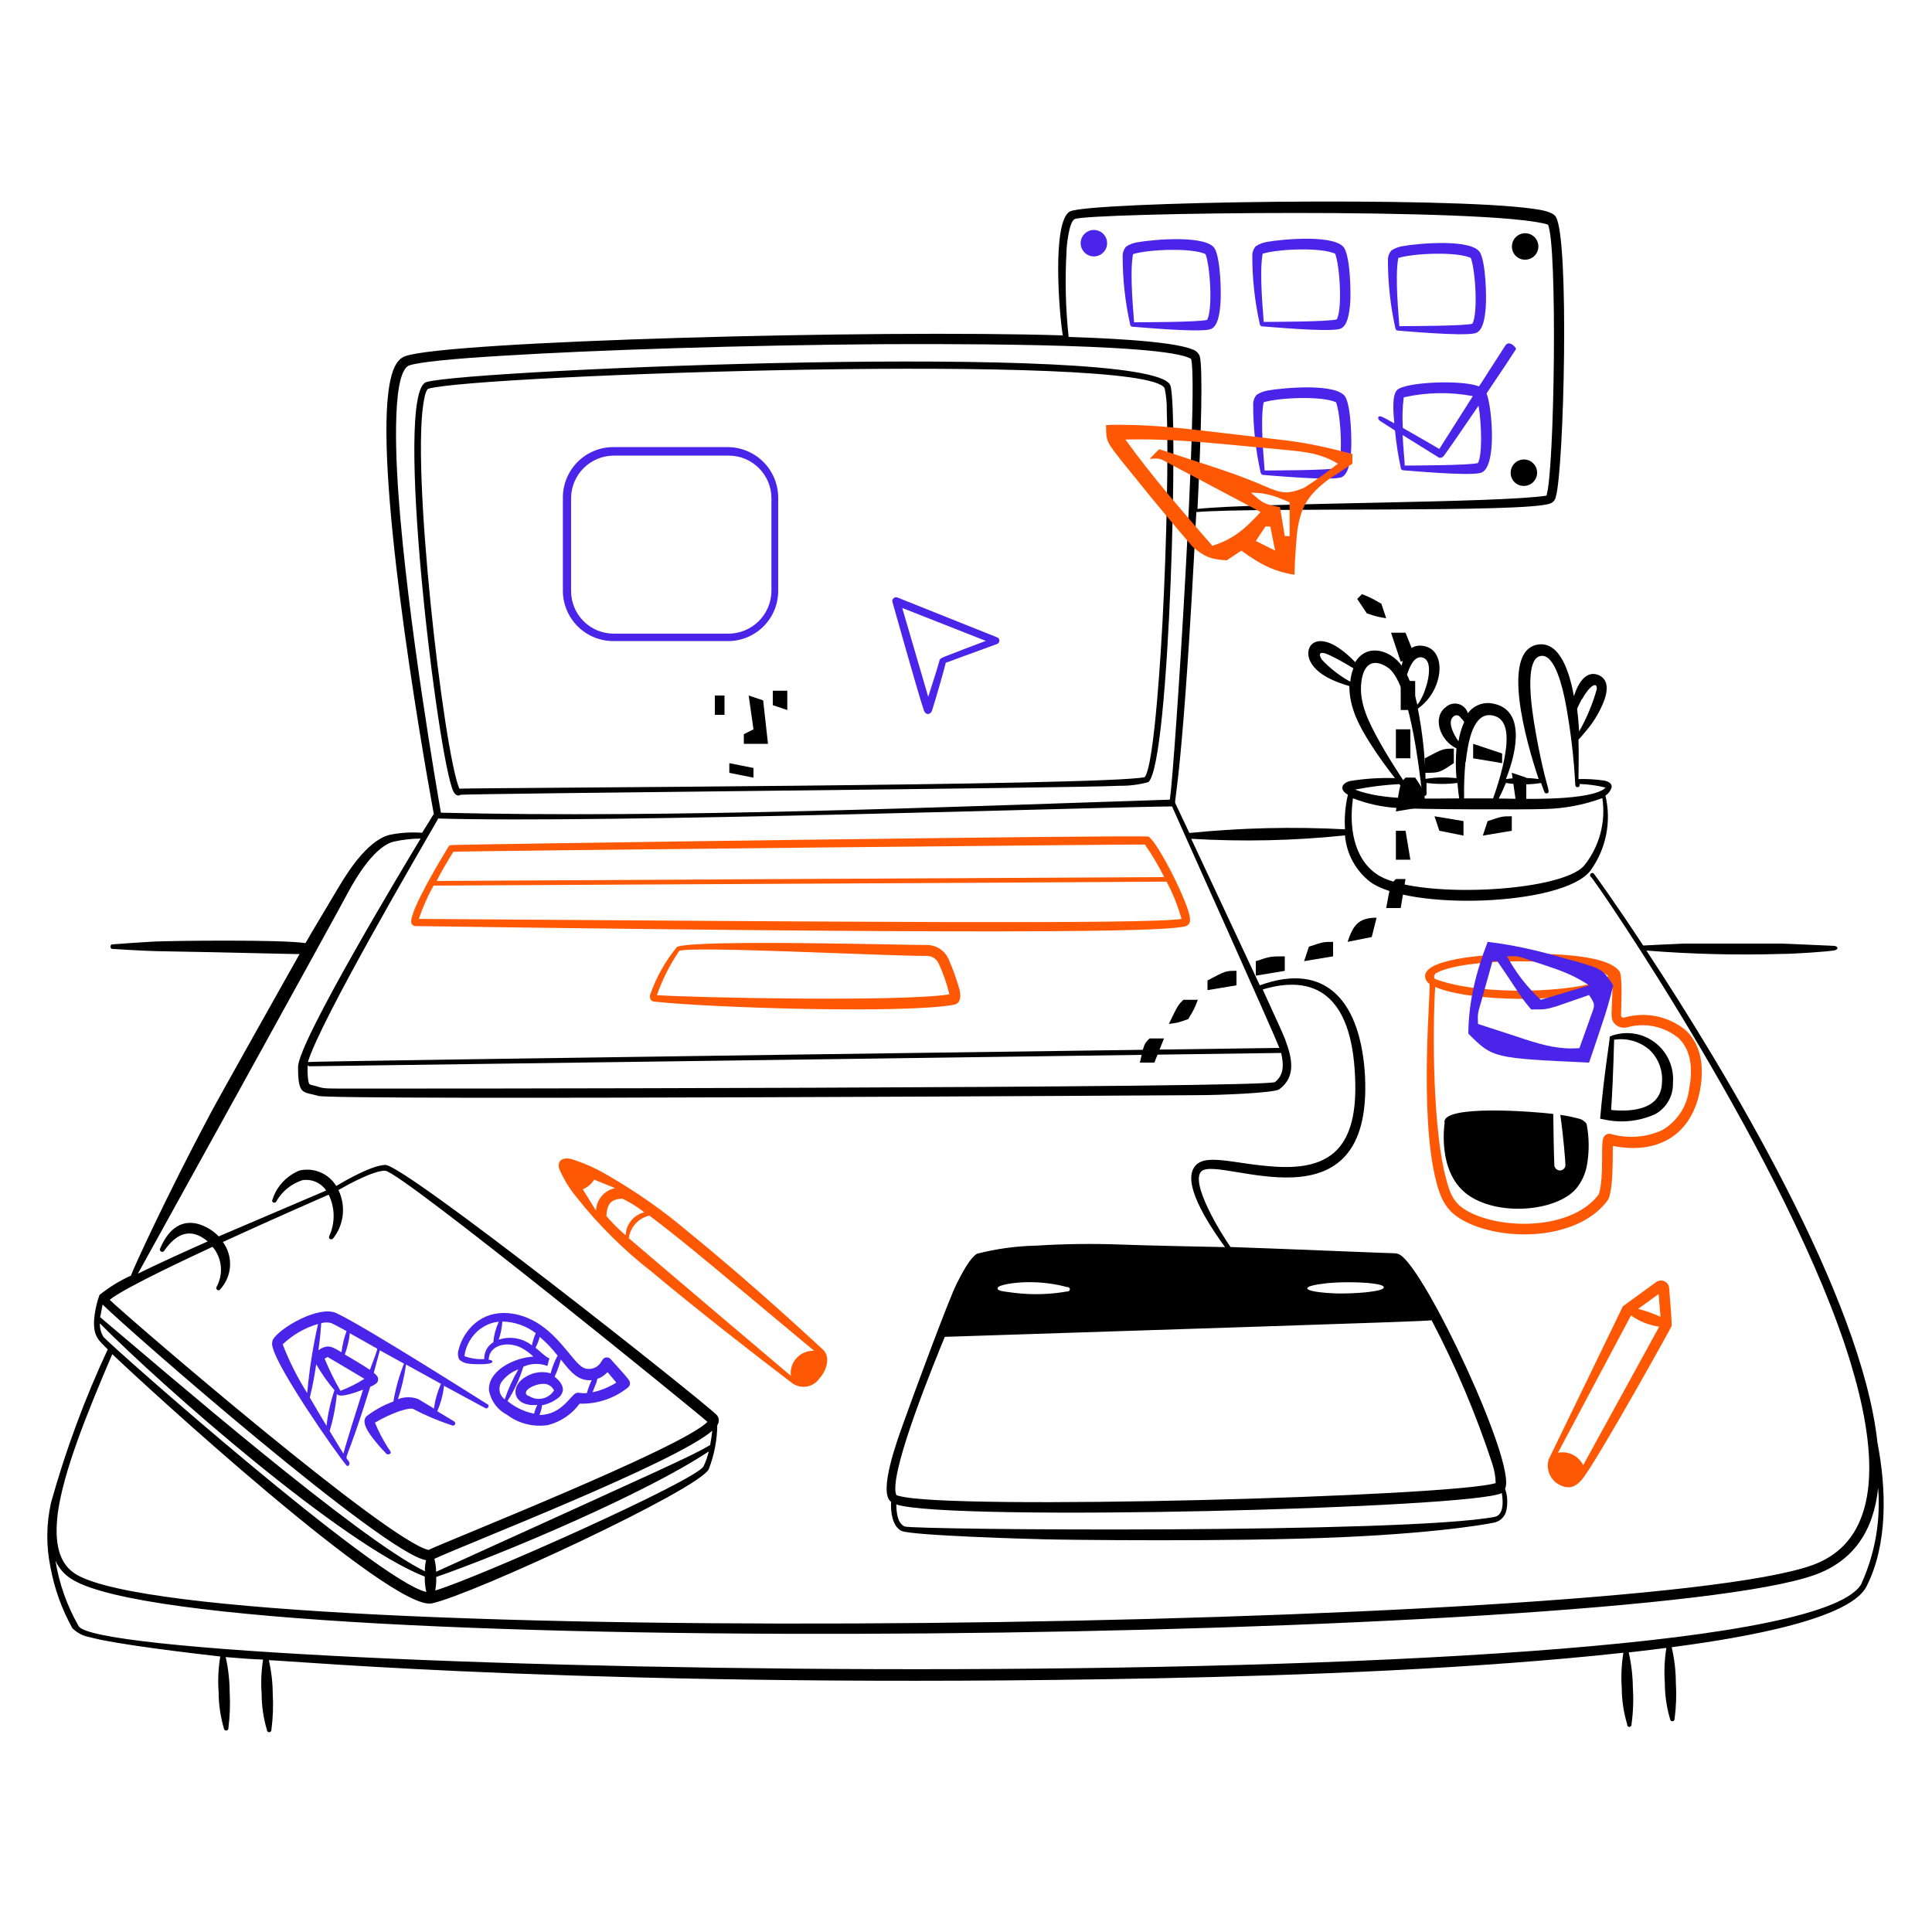
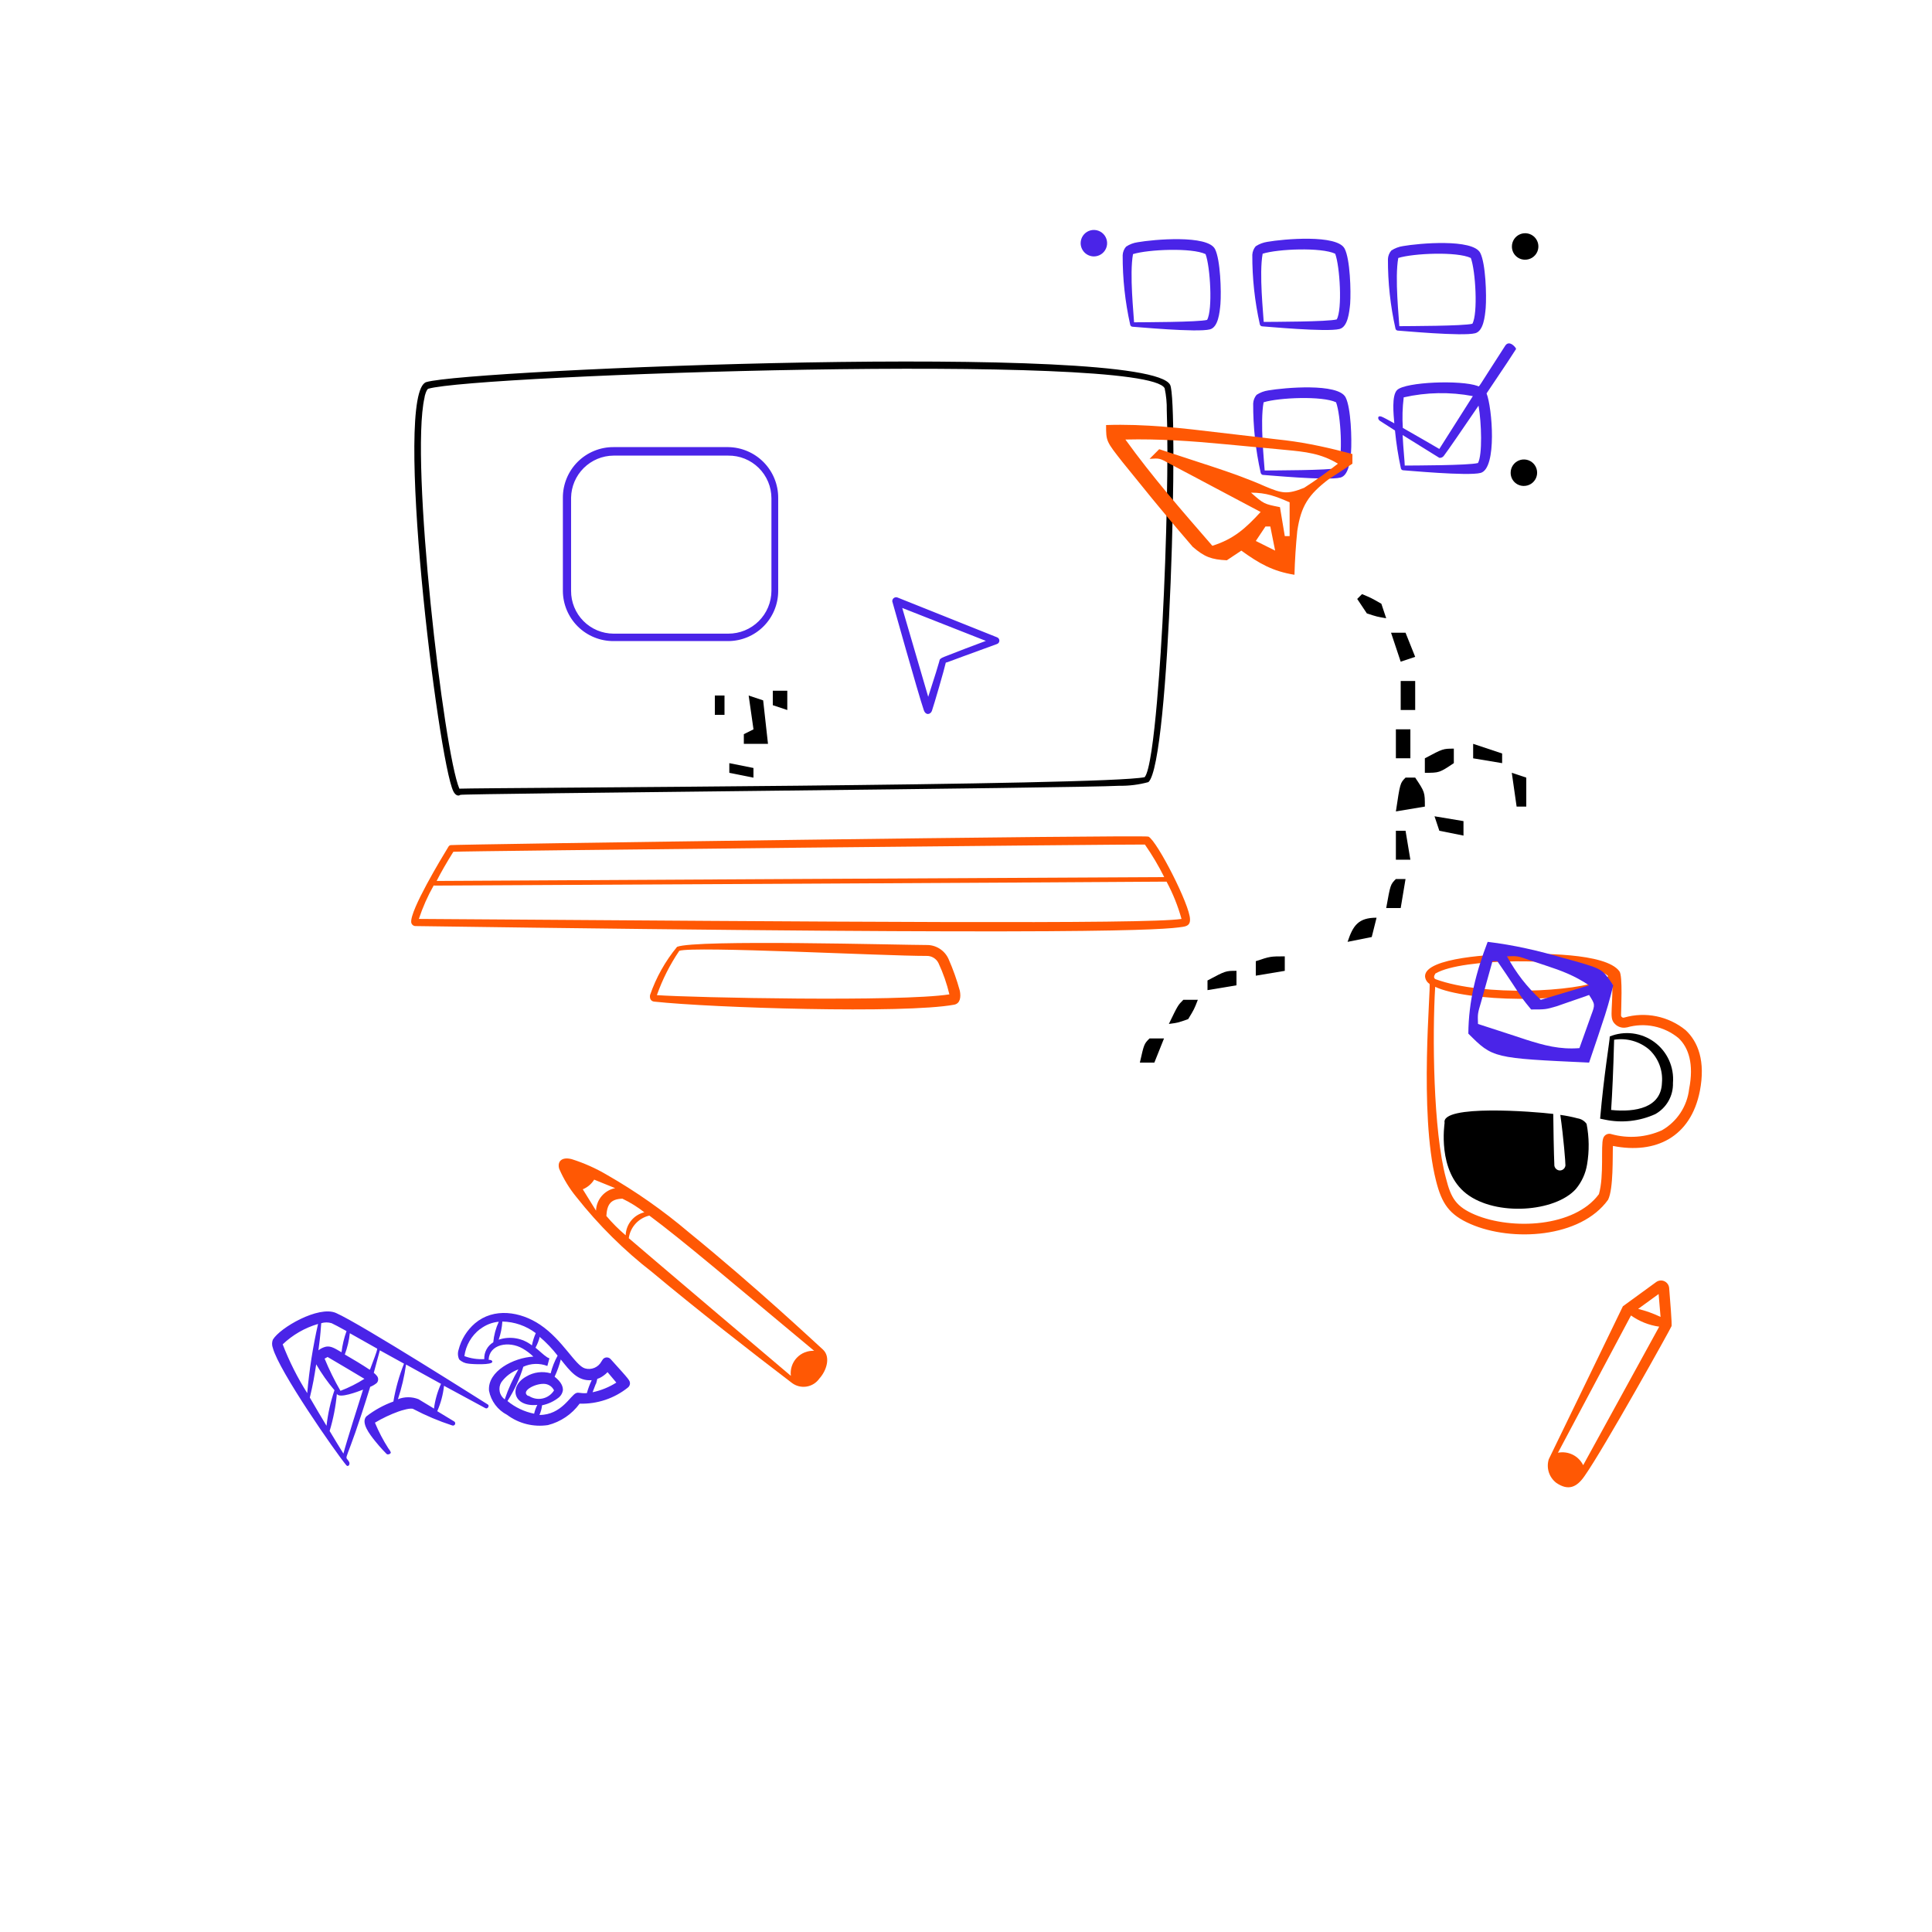
<svg xmlns="http://www.w3.org/2000/svg" width="120" height="120" viewBox="0 0 120 120" fill="none">
  <g clip-path="url(#clip0_22872_65476)">
    <path d="M29.102 84.699C29.33 84.735 30.578 84.795 30.578 84.579C30.578 84.453 30.35 84.459 30.35 84.459C30.38 83.499 31.598 83.259 32.468 83.763C32.708 83.901 32.929 84.068 33.128 84.261C31.898 84.327 30.266 85.167 30.374 86.385C30.436 86.702 30.569 87.002 30.764 87.261C30.958 87.519 31.208 87.731 31.496 87.879C31.856 88.148 32.265 88.343 32.701 88.452C33.137 88.561 33.59 88.582 34.034 88.515C34.825 88.313 35.521 87.842 36.002 87.183C37.09 87.217 38.154 86.862 39.002 86.181C39.038 86.152 39.067 86.117 39.089 86.077C39.111 86.037 39.124 85.992 39.128 85.947C39.128 85.737 39.128 85.749 37.928 84.417C37.894 84.379 37.851 84.35 37.804 84.332C37.756 84.314 37.705 84.307 37.654 84.313C37.604 84.319 37.555 84.337 37.513 84.365C37.471 84.394 37.436 84.432 37.412 84.477C37.391 84.503 37.373 84.531 37.358 84.561C37.263 84.74 37.109 84.88 36.922 84.959C36.735 85.038 36.527 85.05 36.332 84.993C35.732 84.819 34.958 83.229 33.548 82.281C32.318 81.453 30.668 81.207 29.504 82.191C29.003 82.621 28.647 83.195 28.484 83.835C28.419 84.032 28.432 84.247 28.52 84.435C28.677 84.588 28.883 84.681 29.102 84.699ZM31.358 86.925C31.194 86.807 31.079 86.632 31.038 86.434C30.997 86.236 31.032 86.03 31.136 85.857C31.402 85.489 31.772 85.209 32.198 85.053C31.854 85.636 31.573 86.253 31.358 86.895V86.925ZM37.01 85.977C37.154 85.545 37.01 85.695 37.25 85.587C37.432 85.496 37.596 85.374 37.736 85.227L38.282 85.875C37.83 86.161 37.33 86.365 36.806 86.475C36.866 86.319 36.962 86.079 37.01 85.947V85.977ZM34.838 84.447C35.408 85.161 35.882 85.797 36.752 85.725C36.628 85.983 36.527 86.252 36.452 86.529C36.014 86.559 35.954 86.457 35.78 86.529C35.438 86.661 34.874 87.891 33.506 87.885C33.591 87.695 33.646 87.492 33.668 87.285C34.055 87.207 34.417 87.036 34.724 86.787C34.855 86.673 34.941 86.515 34.964 86.343C34.964 86.133 34.892 85.863 34.448 85.509C34.613 85.158 34.744 84.793 34.838 84.417V84.447ZM32.822 86.715C32.294 86.433 33.194 85.935 33.776 85.953C33.91 85.954 34.04 85.993 34.153 86.065C34.266 86.137 34.355 86.24 34.412 86.361C34.332 86.49 34.226 86.601 34.101 86.688C33.977 86.775 33.836 86.835 33.687 86.865C33.538 86.896 33.384 86.895 33.236 86.864C33.087 86.833 32.946 86.772 32.822 86.685V86.715ZM33.53 83.043C33.937 83.389 34.307 83.777 34.634 84.201C34.444 84.547 34.299 84.916 34.202 85.299C33.95 85.226 33.685 85.207 33.425 85.241C33.165 85.275 32.915 85.362 32.69 85.497C31.592 86.097 31.85 87.411 33.374 87.261C33.284 87.433 33.218 87.617 33.176 87.807C32.568 87.686 31.999 87.415 31.52 87.021C31.945 86.36 32.276 85.643 32.504 84.891C32.737 84.784 32.989 84.724 33.246 84.716C33.503 84.708 33.758 84.751 33.998 84.843L34.124 84.369L33.992 84.309C33.71 84.117 33.584 83.967 33.26 83.709C33.38 83.49 33.471 83.256 33.53 83.013V83.043ZM31.202 82.083C31.953 82.097 32.68 82.349 33.278 82.803C33.17 83.047 33.09 83.303 33.038 83.565C32.75 83.339 32.411 83.189 32.051 83.127C31.69 83.065 31.32 83.094 30.974 83.211C31.101 82.847 31.177 82.467 31.202 82.083ZM29.828 82.551C30.161 82.292 30.56 82.134 30.98 82.095C30.794 82.498 30.678 82.93 30.638 83.373C30.459 83.48 30.313 83.634 30.215 83.818C30.116 84.001 30.07 84.209 30.08 84.417C29.66 84.44 29.239 84.377 28.844 84.231C28.933 83.564 29.283 82.96 29.816 82.551H29.828ZM20.864 81.549C19.784 81.081 17.384 82.467 16.946 83.211C16.883 83.375 16.883 83.557 16.946 83.721C17.324 85.155 20.852 90.219 21.506 91.005C21.62 91.149 21.776 90.951 21.674 90.783C21.362 90.267 21.398 91.305 22.994 86.139C23.142 86.081 23.279 86 23.402 85.899C23.458 85.837 23.488 85.757 23.488 85.674C23.488 85.591 23.458 85.51 23.402 85.449C23.348 85.382 23.285 85.321 23.216 85.269L23.594 83.871L25.094 84.699C24.791 85.457 24.569 86.246 24.434 87.051C23.829 87.269 23.262 87.581 22.754 87.975C22.4 88.365 22.958 89.085 23.306 89.517C23.654 89.949 23.948 90.243 24.014 90.309C24.08 90.375 24.29 90.309 24.272 90.201C24.234 90.114 24.183 90.033 24.122 89.961C23.797 89.455 23.518 88.921 23.288 88.365C23.754 88.086 24.247 87.853 24.758 87.669C24.944 87.603 25.52 87.423 25.676 87.519C26.446 87.924 27.249 88.263 28.076 88.533C28.109 88.549 28.148 88.551 28.183 88.538C28.218 88.526 28.246 88.5 28.262 88.467C28.278 88.433 28.28 88.395 28.267 88.36C28.255 88.325 28.229 88.297 28.196 88.281L27.158 87.651C27.379 87.15 27.521 86.617 27.578 86.073L30.14 87.459C30.296 87.549 30.416 87.303 30.302 87.237C30.188 87.171 22.412 82.227 20.864 81.549ZM19.952 82.185C20.161 82.122 20.385 82.122 20.594 82.185C20.732 82.245 21.068 82.425 21.524 82.677C21.37 83.101 21.265 83.542 21.212 83.991C20.81 83.763 20.57 83.589 20.252 83.643C20.079 83.682 19.916 83.76 19.778 83.871C19.838 83.403 19.892 83.043 19.952 82.185ZM17.552 83.505C18.174 82.912 18.929 82.475 19.754 82.233C19.434 83.648 19.209 85.083 19.082 86.529C18.477 85.571 17.966 84.556 17.558 83.499L17.552 83.505ZM20.276 88.551C19.946 88.005 19.586 87.399 19.244 86.805C19.448 85.947 19.514 85.551 19.64 84.741C19.968 85.31 20.348 85.848 20.774 86.349C20.532 87.063 20.367 87.801 20.282 88.551H20.276ZM21.326 90.279C21.11 89.937 20.834 89.475 20.474 88.881C20.702 88.128 20.852 87.354 20.924 86.571C21.056 86.889 22.232 86.433 22.55 86.313C22.316 87.051 21.5 89.619 21.332 90.279H21.326ZM21.146 86.385C20.774 85.741 20.445 85.074 20.162 84.387L20.348 84.285C20.432 84.333 22.484 85.545 22.634 85.641C22.166 85.938 21.67 86.187 21.152 86.385H21.146ZM22.946 85.065C22.496 84.765 21.884 84.399 21.416 84.129C21.576 83.704 21.681 83.26 21.728 82.809L23.432 83.769C23.402 83.997 23.198 84.465 22.982 85.065H22.946ZM26.918 87.465L25.994 86.907C25.583 86.745 25.127 86.745 24.716 86.907C24.948 86.205 25.117 85.484 25.22 84.753L27.392 85.953C27.17 86.442 27.022 86.962 26.954 87.495L26.918 87.465Z" fill="#4A24E8" />
-     <path d="M116.612 89.604C115.64 80.556 107.264 66.642 102.26 59.04C105.054 59.264 107.858 59.334 110.66 59.25C111.458 59.25 113.546 59.106 113.948 59.028C114.182 58.98 114.218 58.758 113.864 58.746C113.51 58.734 110.99 58.614 110.648 58.608H104.546C103.61 58.644 102.146 58.728 102.062 58.728C100.262 55.986 99.008 54.27 98.996 54.264C98.982 54.25 98.966 54.239 98.947 54.232C98.929 54.225 98.909 54.222 98.89 54.223C98.87 54.224 98.851 54.23 98.834 54.239C98.816 54.248 98.801 54.261 98.789 54.276C98.777 54.292 98.768 54.31 98.764 54.329C98.759 54.348 98.759 54.368 98.762 54.387C98.766 54.406 98.774 54.425 98.785 54.441C98.796 54.457 98.811 54.47 98.828 54.48C99.104 54.702 111.23 72.42 114.938 84.624C116.408 89.466 117.278 95.544 112.538 97.224C101.282 101.244 13.124 102.552 4.79 97.824C3.632 97.17 3.362 95.808 3.59 93.972C3.944 91.422 5.318 87.972 6.974 84.108C8.84 85.908 24.32 100.122 26.828 99.588C29.336 99.054 43.442 92.502 44.024 91.248C44.362 90.377 44.541 89.452 44.552 88.518C44.623 88.42 44.656 88.3 44.645 88.18C44.634 88.059 44.58 87.947 44.492 87.864C43.562 86.94 25.112 72.312 23.924 72.354C23.096 72.39 21.596 73.242 20.882 73.662C20.651 73.283 20.306 72.987 19.897 72.815C19.488 72.642 19.035 72.603 18.602 72.702C18.194 72.867 17.829 73.122 17.534 73.448C17.238 73.775 17.021 74.164 16.898 74.586C16.905 74.618 16.922 74.648 16.948 74.668C16.974 74.689 17.006 74.701 17.039 74.701C17.072 74.701 17.104 74.689 17.13 74.668C17.156 74.648 17.173 74.618 17.18 74.586C17.541 73.976 18.113 73.519 18.788 73.302C19.069 73.259 19.356 73.296 19.616 73.41C19.876 73.524 20.099 73.709 20.258 73.944L13.586 76.794C13.232 76.43 12.79 76.163 12.302 76.02C11.162 75.72 10.394 76.47 9.938 77.568C9.928 77.6 9.929 77.634 9.941 77.665C9.954 77.695 9.976 77.721 10.005 77.737C10.034 77.754 10.067 77.759 10.1 77.754C10.133 77.748 10.162 77.731 10.184 77.706C10.952 76.596 11.84 76.218 12.902 77.106C11.618 77.676 9.824 78.486 8.564 79.11C8.654 78.966 21.602 55.518 21.602 55.458C22.172 54.402 23.318 52.512 24.5 52.266C25.034 52.15 25.579 52.089 26.126 52.086C25.292 53.466 18.524 64.686 18.512 66.27C18.512 68.07 18.824 67.788 19.784 68.07C20.744 68.352 74.462 68.022 74.558 68.022C75.488 68.022 79.124 67.902 79.46 67.656C80.504 66.888 80.27 65.742 79.814 64.536C79.706 64.248 79.16 63.054 78.428 61.458C81.578 60.51 83.948 61.716 84.164 66.858C84.38 71.304 82.628 72.66 79.274 72.468C76.58 72.312 74.72 71.52 74.132 72.57C73.472 73.74 75.296 76.368 76.088 77.46C75.974 77.46 70.952 77.358 69.686 77.304C67.902 77.235 66.116 77.257 64.334 77.37C63.107 77.397 61.887 77.564 60.698 77.868C60.248 78.09 59.666 79.248 59.42 79.734C58.934 80.688 56.72 86.676 56.108 88.404C55.748 89.4 54.53 92.7 55.346 93.282C55.316 93.924 55.418 94.782 55.982 95.082C56.546 95.382 64.298 95.598 64.892 95.61C65.942 95.64 76.556 95.778 83.33 95.478C90.104 95.178 93.062 94.53 92.888 94.548C93.06 94.497 93.215 94.4 93.334 94.266C93.454 94.133 93.534 93.969 93.566 93.792C93.659 93.349 93.63 92.888 93.482 92.46C94.238 90.99 88.52 78.786 86.936 77.928C86.843 77.875 86.737 77.847 86.63 77.844C86.312 77.844 79.196 77.544 76.43 77.454C75.83 76.608 73.88 73.422 74.63 72.744C75.77 71.748 85.292 76.74 84.782 66.804C84.518 62.31 82.448 59.676 78.248 61.2C77.882 60.408 74.81 53.844 73.988 52.098C77.172 52.289 80.367 52.218 83.54 51.888C83.586 52.448 83.747 52.992 84.013 53.487C84.28 53.982 84.646 54.416 85.088 54.762C87.488 56.562 97.04 56.292 98.774 54.09C99.26 53.425 99.596 52.663 99.758 51.856C99.921 51.05 99.907 50.217 99.716 49.416C99.876 49.315 99.999 49.166 100.07 48.99C100.166 48.804 100.07 48.57 99.656 48.486C99.122 48.406 98.582 48.374 98.042 48.39C98.042 47.898 98.072 46.98 98.042 45.936C98.096 45.9 98.486 45.432 98.528 45.378C99.006 44.819 99.384 44.182 99.644 43.494C99.842 42.936 99.92 42.294 99.398 41.982C98.594 41.544 98.03 42.348 97.76 43.248C97.508 41.862 96.926 39.828 95.534 40.032C93.17 40.392 94.802 46.122 95.57 48.39C94.895 48.295 94.211 48.295 93.536 48.39C94.286 46.506 94.67 44.07 92.744 43.704C92.452 43.639 92.148 43.662 91.868 43.769C91.589 43.875 91.347 44.061 91.172 44.304C91.133 44.168 91.061 44.044 90.962 43.944C90.862 43.844 90.739 43.771 90.604 43.731C90.468 43.692 90.325 43.687 90.187 43.718C90.049 43.749 89.922 43.814 89.816 43.908C88.934 44.544 89.438 46.002 90.464 46.482C90.41 47.099 90.41 47.719 90.464 48.336C89.825 48.259 89.179 48.273 88.544 48.378C88.508 46.913 88.348 45.454 88.064 44.016C88.429 43.757 88.735 43.424 88.965 43.04C89.194 42.656 89.341 42.228 89.396 41.784C89.48 40.986 89.198 40.32 88.532 40.146C87.698 39.93 87.206 40.512 87.062 41.346C86.324 40.326 84.878 39.96 84.176 41.13C81.926 38.79 80.84 40.098 81.41 41.13C81.836 41.922 82.946 42.366 83.81 42.612C83.81 43.956 84.41 45.09 85.154 46.248C85.652 47.028 86.21 47.778 86.642 48.33C85.709 48.3 84.774 48.36 83.852 48.51C83.288 48.66 83.198 49.068 83.72 49.362C83.555 50.065 83.494 50.789 83.54 51.51C80.317 51.339 77.085 51.415 73.874 51.738C73.67 51.3 73.064 50.022 72.992 49.872C72.92 49.722 73.496 47.982 74.306 31.806C78.026 31.494 94.754 31.866 96.29 31.272C96.378 31.24 96.456 31.186 96.516 31.114C96.576 31.043 96.616 30.956 96.632 30.864C97.142 29.19 97.49 14.802 96.632 13.464C96.422 13.134 95.672 13.032 95.258 12.972C89.912 12.192 67.604 12.528 66.458 13.134C65.312 13.74 65.798 19.656 66.014 20.832C54.428 20.46 27.674 21.186 25.154 22.128C24.554 22.344 24.332 23.166 24.212 23.784C23.216 28.926 26.012 45.474 26.948 50.586C26.888 50.586 26.948 50.586 26.216 51.726C25.596 51.68 24.974 51.712 24.362 51.822C22.994 52.032 21.734 53.922 21.038 55.098C21.008 55.158 19.238 58.098 18.974 58.578C17.468 58.344 10.466 58.434 9.578 58.482C8.69 58.53 7.778 58.596 6.974 58.656C6.83 58.656 6.818 58.932 6.974 58.938C8.654 59.04 9.272 59.076 10.574 59.094C13.76 59.142 18.458 59.274 18.608 59.256C18.296 59.802 13.676 68.022 13.058 69.186C10.37 74.226 8.258 78.84 8.132 79.23C7.435 79.547 6.78 79.95 6.182 80.43C5.989 80.959 5.874 81.512 5.84 82.074C5.81 83.04 6.158 83.274 6.692 83.814C5.259 86.884 4.081 90.067 3.17 93.33C2.873 94.65 2.86 96.019 3.134 97.344C3.379 98.669 3.837 99.945 4.49 101.124C4.783 101.422 5.164 101.619 5.576 101.688C7.154 102.132 12.044 102.702 13.682 102.888C13.559 103.621 13.524 104.367 13.58 105.108C13.582 105.872 13.693 106.632 13.91 107.364C13.912 107.382 13.918 107.4 13.926 107.416C13.935 107.432 13.947 107.446 13.961 107.457C13.975 107.469 13.992 107.477 14.009 107.482C14.027 107.487 14.045 107.489 14.063 107.487C14.081 107.485 14.099 107.48 14.115 107.471C14.131 107.462 14.145 107.45 14.156 107.436C14.168 107.422 14.176 107.405 14.181 107.388C14.186 107.371 14.188 107.352 14.186 107.334C14.282 106.586 14.308 105.831 14.264 105.078C14.26 104.353 14.178 103.631 14.018 102.924C14.846 102.996 15.644 103.056 16.34 103.08C16.229 103.78 16.199 104.491 16.25 105.198C16.252 105.962 16.363 106.722 16.58 107.454C16.58 107.491 16.595 107.526 16.62 107.552C16.646 107.578 16.681 107.592 16.718 107.592C16.755 107.592 16.79 107.578 16.816 107.552C16.841 107.526 16.856 107.491 16.856 107.454C16.955 106.706 16.983 105.951 16.94 105.198C16.936 104.497 16.855 103.799 16.7 103.116C18.038 103.146 37.73 104.916 71.738 104.244C80.852 104.064 91.808 103.644 100.832 102.654C100.713 103.378 100.679 104.113 100.73 104.844C100.733 105.606 100.846 106.364 101.066 107.094C101.062 107.114 101.062 107.135 101.067 107.155C101.072 107.175 101.081 107.194 101.094 107.21C101.107 107.226 101.123 107.238 101.142 107.247C101.16 107.256 101.181 107.261 101.201 107.261C101.222 107.261 101.242 107.256 101.26 107.247C101.279 107.238 101.295 107.226 101.308 107.21C101.321 107.194 101.33 107.175 101.335 107.155C101.34 107.135 101.34 107.114 101.336 107.094C101.441 106.347 101.469 105.591 101.42 104.838C101.414 104.097 101.327 103.359 101.162 102.636C101.828 102.564 103.37 102.372 103.502 102.354C103.384 103.074 103.352 103.805 103.406 104.532C103.406 105.296 103.518 106.056 103.736 106.788C103.74 106.825 103.758 106.858 103.787 106.881C103.816 106.904 103.852 106.915 103.889 106.911C103.926 106.907 103.959 106.889 103.982 106.86C104.005 106.831 104.016 106.795 104.012 106.758C104.111 106.012 104.137 105.259 104.09 104.508C104.086 103.769 104 103.032 103.832 102.312C106.538 101.946 114.812 100.83 115.94 98.52C117.272 95.886 117.164 92.46 116.612 89.604ZM62.012 79.944C62.078 79.782 64.088 79.344 66.284 79.944C66.304 79.94 66.325 79.94 66.345 79.945C66.365 79.95 66.384 79.959 66.4 79.972C66.415 79.985 66.428 80.001 66.437 80.02C66.446 80.038 66.451 80.058 66.451 80.079C66.451 80.1 66.446 80.12 66.437 80.138C66.428 80.157 66.415 80.173 66.4 80.186C66.384 80.199 66.365 80.208 66.345 80.213C66.325 80.218 66.304 80.218 66.284 80.214C65.191 80.408 64.074 80.437 62.972 80.298C62.456 80.214 61.802 80.208 61.994 79.944H62.012ZM92.858 94.212C87.308 95.268 56.648 95.028 56.186 94.812C55.724 94.596 55.682 93.9 55.67 93.444C58.994 94.524 91.472 93.69 93.278 92.736C93.374 93.264 93.398 94.11 92.84 94.212H92.858ZM81.212 80.01C81.212 79.806 82.532 79.692 82.592 79.686C83.377 79.626 84.165 79.626 84.95 79.686C85.388 79.734 85.994 79.794 85.946 79.98C85.898 80.166 84.992 80.244 84.836 80.268C84.25 80.322 83.661 80.346 83.072 80.34C82.676 80.328 81.17 80.256 81.194 80.01H81.212ZM88.922 82.008C90.423 84.868 91.683 87.849 92.69 90.918C92.818 91.306 92.889 91.71 92.9 92.118C90.194 92.958 59.006 93.822 55.85 92.916C55.7 92.874 55.658 92.916 55.622 92.664C55.394 91.032 58.064 84.546 58.682 83.034C70.034 82.656 88.802 82.074 88.904 82.008H88.922ZM83.87 42.342C83.214 41.982 82.618 41.52 82.106 40.974C81.872 40.62 81.926 40.374 82.616 40.71C83.048 40.908 83.654 41.262 84.062 41.508C83.957 41.775 83.892 42.056 83.87 42.342ZM98.27 43.416C98.75 42.552 99.224 42.306 99.176 42.816C98.918 43.729 98.552 44.607 98.084 45.432C98.048 44.832 98.006 44.43 97.958 44.034C97.982 43.95 98.102 43.698 98.252 43.416H98.27ZM95.72 48.636C95.84 48.978 95.918 49.182 95.924 49.194C95.931 49.211 95.941 49.227 95.953 49.24C95.966 49.253 95.981 49.263 95.998 49.271C96.014 49.278 96.033 49.282 96.051 49.282C96.069 49.282 96.087 49.279 96.104 49.272C96.368 49.17 95.978 48.924 95.354 45.306C95.168 44.226 94.616 40.896 95.708 40.74C96.596 40.608 97.076 42.81 97.244 43.68C97.555 45.357 97.756 47.053 97.844 48.756C97.844 48.789 97.855 48.822 97.877 48.847C97.898 48.872 97.928 48.889 97.961 48.894C97.994 48.899 98.027 48.892 98.055 48.875C98.084 48.857 98.104 48.83 98.114 48.798C98.116 48.764 98.116 48.73 98.114 48.696C98.656 48.712 99.196 48.786 99.722 48.918C99.655 48.996 99.571 49.058 99.476 49.098C98.216 49.746 94.406 49.62 93.092 49.596C93.272 49.236 93.398 48.96 93.536 48.63C94.253 48.748 94.984 48.75 95.702 48.636H95.72ZM91.04 47.322C91.178 46.122 91.484 44.208 92.696 44.436C93.908 44.664 93.602 46.422 93.338 47.598C93.175 48.273 92.975 48.938 92.738 49.59H90.938C90.924 48.833 90.952 48.076 91.022 47.322H91.04ZM90.278 44.502C90.306 44.475 90.339 44.455 90.375 44.442C90.412 44.429 90.45 44.424 90.489 44.427C90.527 44.429 90.565 44.44 90.599 44.458C90.633 44.477 90.662 44.502 90.686 44.532C90.782 44.628 90.868 44.732 90.944 44.844C90.774 45.227 90.655 45.63 90.59 46.044C90.278 45.612 89.876 44.826 90.278 44.502ZM88.388 40.854C89.168 41.1 88.556 43.152 88.034 43.776C87.89 43.13 87.674 42.502 87.392 41.904C87.566 41.376 87.86 40.686 88.388 40.848V40.854ZM86.912 48.702C87.206 49.074 87.398 49.302 87.398 49.302C87.422 49.326 87.454 49.34 87.487 49.342C87.52 49.344 87.553 49.333 87.58 49.313C87.606 49.292 87.624 49.263 87.631 49.23C87.637 49.197 87.631 49.163 87.614 49.134C87.614 49.134 86.552 47.622 85.676 46.056C85.016 44.856 84.386 43.656 84.56 42.33C84.698 41.286 85.25 40.842 86.18 41.448C87.524 42.312 88.136 47.64 88.328 49.248C88.33 49.29 88.345 49.331 88.371 49.364C88.396 49.397 88.432 49.422 88.472 49.434C88.634 49.434 88.61 49.26 88.604 49.176C88.598 49.092 88.604 48.672 88.604 48.63C89.242 48.711 89.887 48.711 90.524 48.63C90.56 49.068 90.602 49.41 90.632 49.59C88.502 49.59 85.928 49.734 84.164 49.044C85.071 48.865 85.989 48.75 86.912 48.702ZM84.038 49.584C84.916 49.924 85.841 50.127 86.78 50.184C87.842 50.28 95.072 50.292 95.894 50.25C97.134 50.23 98.361 50.001 99.524 49.572C99.636 50.309 99.594 51.061 99.401 51.78C99.207 52.5 98.868 53.172 98.402 53.754C96.944 55.464 87.722 55.854 85.508 54.294C84.05 53.292 83.786 51.288 84.038 49.578V49.584ZM79.202 67.2C79.328 67.602 22.118 67.62 22.058 67.614C19.658 67.614 20.258 67.614 19.454 67.416C19.238 67.368 19.196 67.368 19.154 67.158C19.103 66.829 19.089 66.495 19.112 66.162C19.125 66.187 19.145 66.207 19.17 66.218C19.195 66.23 19.223 66.234 19.25 66.228C19.25 66.228 79.184 65.412 79.574 65.4C79.736 66.102 79.76 66.756 79.202 67.2ZM96.08 30.786C96.08 30.786 96.116 30.726 96.128 30.744C96.14 30.762 96.08 30.78 96.05 30.786H96.08ZM66.242 15.654C66.242 15.264 66.398 13.788 66.746 13.608C67.538 13.212 92.708 12.876 96.146 13.95C96.746 15.21 96.554 29.364 96.05 30.786C93.098 31.248 78.242 31.212 74.378 31.608C74.612 26.886 74.714 22.908 74.522 22.134C74.485 22.033 74.425 21.942 74.347 21.868C74.269 21.794 74.175 21.739 74.072 21.708C72.758 21.138 67.814 20.976 66.374 20.928C66.187 19.177 66.143 17.413 66.242 15.654ZM24.752 30.762C24.662 29.502 24.218 23.142 25.418 22.698C26.018 22.488 28.13 22.278 31.196 22.098C37.07 21.732 46.328 21.438 54.752 21.378C56.624 21.378 72.44 21.24 73.988 22.302C74.444 24.378 72.986 47.442 72.662 49.668C58.484 50.13 41.684 50.826 27.386 50.478C27.146 49.104 25.31 38.502 24.752 30.762ZM27.2 50.88C27.201 50.866 27.201 50.852 27.2 50.838C37.31 51.15 68.948 50.112 72.8 50.088C73.226 51.078 79.208 64.35 79.46 65.088C79.394 65.088 19.202 65.904 19.124 65.964C19.88 63.432 26.132 52.728 27.2 50.88ZM43.694 91.08C43.25 91.944 29.798 97.956 27.032 98.79C27.086 98.513 27.106 98.231 27.092 97.95C31.178 96.534 40.046 92.796 44.024 90.15C43.948 90.473 43.838 90.787 43.694 91.086V91.08ZM44.108 89.754C42.908 90.462 41.762 90.954 27.086 97.626C27.087 97.354 27.05 97.084 26.978 96.822C28.898 95.922 41.918 90.876 44.24 88.866C44.21 89.124 44.168 89.436 44.108 89.76V89.754ZM13.202 77.442C13.491 77.782 13.669 78.201 13.714 78.645C13.759 79.088 13.668 79.535 13.454 79.926C13.358 80.076 13.586 80.232 13.682 80.076C14.044 79.681 14.258 79.173 14.288 78.638C14.318 78.103 14.161 77.574 13.844 77.142C16.76 75.804 19.628 74.544 20.414 74.202C20.611 74.602 20.716 75.04 20.722 75.485C20.728 75.93 20.636 76.371 20.45 76.776C20.378 76.968 20.594 77.04 20.696 76.914C21.026 76.495 21.232 75.991 21.289 75.461C21.346 74.93 21.253 74.394 21.02 73.914C21.668 73.548 23.18 72.714 23.918 72.714C24.842 72.714 43.592 87.966 43.94 88.314C42.374 89.928 27.836 95.682 26.612 96.27C24.032 95.67 8.288 82.128 6.812 80.736C7.73 79.974 12.17 77.922 13.202 77.442ZM6.356 81.012C8.228 82.842 23.846 96.474 26.462 96.906C26.41 97.132 26.385 97.364 26.39 97.596C22.19 95.544 10.19 85.152 6.218 81.81C6.236 81.81 6.326 81.222 6.374 81.012H6.356ZM6.446 83.07C6.277 82.812 6.193 82.508 6.206 82.2C10.13 86.16 21.206 95.898 26.384 97.926C26.373 98.247 26.406 98.568 26.48 98.88C23.402 98.19 6.854 83.562 6.464 83.07H6.446ZM115.646 98.322C111.77 106.014 6.59 104.004 4.886 101.004C4.164 99.749 3.676 98.372 3.446 96.942C3.678 97.449 4.064 97.869 4.55 98.142C13.382 103.284 101.252 101.94 112.724 97.818C115.154 96.942 116.378 95.052 116.654 92.418C116.817 94.441 116.466 96.471 115.634 98.322H115.646Z" fill="black" />
    <path d="M25.8 57.52C68.226 58.12 72.276 57.754 73.464 57.568C73.746 57.526 73.926 57.43 73.914 57.1C73.914 56.23 71.874 52.24 71.334 51.964C71.094 51.838 28.134 52.444 27.984 52.492C27.956 52.499 27.93 52.511 27.907 52.529C27.884 52.546 27.866 52.569 27.852 52.594C27.444 53.26 25.452 56.548 25.542 57.292C25.552 57.354 25.583 57.411 25.63 57.452C25.677 57.494 25.737 57.518 25.8 57.52ZM28.158 52.906C28.59 52.852 70.854 52.432 71.112 52.456C71.56 53.1 71.961 53.776 72.312 54.478C71.328 54.478 27.348 54.712 27.12 54.718C27.384 54.19 27.732 53.59 28.158 52.906ZM26.958 55.006C27.192 55.006 71.694 54.778 72.456 54.76C72.851 55.495 73.163 56.272 73.386 57.076C71.25 57.418 51.786 57.25 26.016 57.076C26.257 56.349 26.568 55.648 26.946 54.982L26.958 55.006ZM58.914 59.56C58.794 59.295 58.599 59.072 58.352 58.918C58.105 58.764 57.819 58.687 57.528 58.696C56.004 58.696 43.206 58.342 42.054 58.81C41.319 59.701 40.749 60.717 40.374 61.81C40.338 62.074 40.47 62.194 40.632 62.212C44.232 62.602 56.166 62.974 59.262 62.404C59.646 62.332 59.694 61.924 59.616 61.534C59.43 60.86 59.196 60.2 58.914 59.56ZM40.8 61.81C41.145 60.836 41.612 59.911 42.192 59.056C43.104 58.756 54.966 59.38 57.546 59.374C57.7 59.368 57.852 59.407 57.983 59.486C58.115 59.565 58.222 59.68 58.29 59.818C58.582 60.441 58.809 61.093 58.968 61.762C55.926 62.236 43.008 61.966 40.8 61.81ZM100.584 60.328C99.738 59.164 95.496 59.218 94.074 59.26C92.874 59.26 88.512 59.458 88.512 60.634C88.517 60.729 88.545 60.822 88.593 60.904C88.641 60.987 88.708 61.057 88.788 61.108C88.902 61.198 88.116 69.106 89.196 73.348C89.55 74.752 90.006 75.448 91.344 76.03C93.912 77.146 98.172 76.9 99.882 74.518C100.224 73.822 100.152 71.794 100.182 71.176C102.84 71.704 105.018 70.624 105.582 67.762C105.936 65.92 105.48 64.714 104.694 63.982C104.169 63.554 103.548 63.26 102.885 63.124C102.221 62.989 101.535 63.015 100.884 63.202C100.861 63.21 100.837 63.212 100.813 63.208C100.79 63.205 100.767 63.195 100.748 63.181C100.728 63.167 100.713 63.148 100.702 63.127C100.691 63.106 100.686 63.082 100.686 63.058C100.686 62.74 100.8 60.586 100.584 60.328ZM89.184 60.454C90.804 59.506 97.404 59.434 99.534 60.4C99.606 60.436 99.876 60.574 99.876 60.634C99.876 60.694 99.6 60.838 99.534 60.868C97.926 61.594 92.184 61.924 89.166 60.82C88.956 60.706 89.166 60.478 89.166 60.454H89.184ZM101.052 63.814C101.597 63.657 102.173 63.634 102.729 63.748C103.284 63.862 103.804 64.109 104.244 64.468C104.892 65.068 105.216 66.1 104.916 67.63C104.856 68.162 104.672 68.672 104.378 69.119C104.084 69.567 103.689 69.938 103.224 70.204C102.24 70.647 101.132 70.732 100.092 70.444C100.041 70.425 99.987 70.418 99.932 70.421C99.878 70.424 99.825 70.439 99.777 70.464C99.728 70.489 99.685 70.523 99.651 70.565C99.616 70.607 99.591 70.656 99.576 70.708C99.414 71.164 99.642 73.006 99.312 74.17C97.794 76.228 93.912 76.414 91.614 75.448C90.45 74.95 90.126 74.434 89.814 73.192C89.01 70.246 88.962 64.246 89.142 61.294C91.032 62.188 97.578 62.446 100.152 61.126C100.152 62.986 99.924 63.298 100.392 63.676C100.483 63.744 100.587 63.792 100.698 63.816C100.809 63.84 100.923 63.839 101.034 63.814H101.052ZM42.768 76.528C41.192 75.192 39.497 74.002 37.704 72.976C37.013 72.568 36.279 72.24 35.514 71.998C34.872 71.83 34.602 72.16 34.734 72.598C35.005 73.227 35.362 73.815 35.796 74.344C37.177 76.092 38.764 77.665 40.524 79.03C43.2 81.268 46.668 83.98 49.2 85.906C49.329 86 49.475 86.068 49.631 86.105C49.786 86.142 49.948 86.147 50.105 86.121C50.263 86.094 50.414 86.037 50.549 85.952C50.684 85.866 50.801 85.755 50.892 85.624C51.336 85.138 51.612 84.286 51.114 83.824C50.538 83.308 47.016 79.99 42.768 76.528ZM37.02 75.196L36.198 73.87C36.491 73.748 36.738 73.539 36.906 73.27L38.208 73.798C37.881 73.863 37.586 74.036 37.37 74.29C37.155 74.544 37.031 74.863 37.02 75.196ZM38.862 76.726C38.428 76.361 38.027 75.96 37.662 75.526C37.704 74.8 37.932 74.476 38.658 74.452C39.142 74.683 39.599 74.967 40.02 75.298C39.697 75.377 39.409 75.559 39.2 75.817C38.991 76.075 38.872 76.394 38.862 76.726ZM49.122 85.456C48.456 84.898 39.6 77.386 39.054 76.906C39.1 76.57 39.246 76.256 39.475 76.005C39.703 75.755 40.002 75.579 40.332 75.502C42.402 77.038 45.378 79.582 50.568 83.902C50.366 83.892 50.164 83.926 49.977 84.002C49.789 84.078 49.621 84.194 49.483 84.342C49.345 84.49 49.241 84.667 49.179 84.859C49.117 85.052 49.097 85.255 49.122 85.456ZM96.666 92.104C97.416 92.614 97.938 92.38 98.424 91.672C99.624 89.968 103.824 82.426 103.824 82.366C103.824 82.306 103.872 82.42 103.674 79.996C103.665 79.905 103.633 79.818 103.579 79.744C103.525 79.67 103.452 79.612 103.368 79.575C103.284 79.539 103.192 79.526 103.101 79.538C103.01 79.55 102.924 79.586 102.852 79.642L100.8 81.136C100.8 81.136 96.246 90.55 96.198 90.634C96.116 90.897 96.116 91.18 96.2 91.443C96.284 91.706 96.447 91.937 96.666 92.104ZM103.02 80.374C103.056 80.812 103.104 81.394 103.14 81.796C102.694 81.583 102.228 81.416 101.748 81.298L103.02 80.374ZM101.304 81.706C101.824 82.075 102.425 82.313 103.056 82.402C102.966 82.558 98.382 90.922 98.334 91.006C98.195 90.722 97.966 90.493 97.683 90.353C97.399 90.213 97.078 90.171 96.768 90.232C97.236 89.362 101.136 82.006 101.304 81.706Z" fill="#FF5804" />
    <path d="M38.105 39.819H45.233C46.058 39.815 46.848 39.485 47.429 38.9C48.011 38.315 48.337 37.523 48.335 36.699V30.915C48.335 30.088 48.01 29.295 47.429 28.706C46.848 28.118 46.059 27.782 45.233 27.771H38.105C37.692 27.769 37.282 27.849 36.9 28.007C36.518 28.164 36.17 28.396 35.878 28.688C35.586 28.98 35.355 29.327 35.197 29.71C35.04 30.092 34.959 30.501 34.961 30.915V36.699C34.962 37.11 35.045 37.517 35.204 37.896C35.363 38.276 35.595 38.62 35.887 38.91C36.179 39.2 36.525 39.429 36.906 39.585C37.286 39.741 37.694 39.82 38.105 39.819ZM35.471 30.915C35.482 30.221 35.764 29.559 36.256 29.071C36.748 28.582 37.411 28.305 38.105 28.299H45.233C45.583 28.295 45.931 28.36 46.256 28.491C46.581 28.622 46.876 28.817 47.126 29.063C47.375 29.309 47.573 29.602 47.709 29.925C47.844 30.248 47.914 30.594 47.915 30.945V36.699C47.913 37.049 47.843 37.396 47.707 37.719C47.572 38.043 47.373 38.336 47.124 38.583C46.875 38.83 46.58 39.025 46.256 39.158C45.931 39.291 45.584 39.358 45.233 39.357H38.105C37.758 39.355 37.414 39.285 37.093 39.151C36.773 39.016 36.482 38.82 36.237 38.573C35.993 38.326 35.799 38.034 35.668 37.712C35.536 37.391 35.469 37.046 35.471 36.699V30.915ZM57.377 44.103C57.497 44.457 57.797 44.379 57.881 44.157C57.995 43.839 58.661 41.553 58.745 41.157C59.207 41.013 57.905 41.463 61.931 39.999C61.973 39.982 62.009 39.954 62.034 39.917C62.059 39.88 62.073 39.836 62.073 39.792C62.073 39.747 62.059 39.703 62.034 39.666C62.009 39.629 61.973 39.601 61.931 39.585L55.763 37.119C55.725 37.101 55.683 37.093 55.641 37.096C55.6 37.1 55.559 37.114 55.525 37.138C55.49 37.161 55.462 37.194 55.444 37.231C55.426 37.269 55.418 37.311 55.421 37.353C55.421 37.353 57.047 43.149 57.377 44.103ZM56.039 37.761L61.235 39.807C60.539 40.065 59.363 40.509 58.799 40.737C58.547 40.833 58.445 40.875 58.385 40.953C58.325 41.031 58.535 40.563 57.653 43.281L56.039 37.761ZM70.199 20.169C70.206 20.205 70.225 20.237 70.254 20.26C70.283 20.283 70.318 20.295 70.355 20.295C70.481 20.295 74.363 20.667 75.155 20.457C75.665 20.319 75.755 19.419 75.803 18.891C75.863 18.093 75.803 16.137 75.467 15.471C75.011 14.571 71.645 14.871 70.667 15.045C70.407 15.081 70.159 15.175 69.941 15.321C69.814 15.468 69.74 15.654 69.731 15.849C69.725 17.302 69.882 18.751 70.199 20.169ZM70.373 15.783C71.321 15.489 74.021 15.375 74.879 15.783C75.173 16.563 75.329 19.245 74.975 19.869C74.417 20.013 71.009 20.013 70.439 20.019C70.421 19.551 70.145 17.025 70.373 15.783ZM78.251 20.145C78.259 20.18 78.279 20.212 78.307 20.235C78.335 20.258 78.371 20.27 78.407 20.271C78.533 20.271 82.415 20.643 83.207 20.433C83.717 20.295 83.807 19.395 83.861 18.867C83.915 18.069 83.861 16.113 83.519 15.447C83.063 14.541 79.697 14.847 78.719 15.021C78.46 15.06 78.212 15.154 77.993 15.297C77.868 15.446 77.795 15.631 77.783 15.825C77.777 17.278 77.934 18.727 78.251 20.145ZM78.425 15.759C79.373 15.459 82.073 15.351 82.931 15.759C83.225 16.539 83.381 19.221 83.027 19.839C82.469 19.989 79.061 19.989 78.491 19.995C78.473 19.527 78.197 17.001 78.425 15.759ZM86.675 20.409C86.682 20.445 86.701 20.477 86.73 20.5C86.759 20.523 86.794 20.535 86.831 20.535C86.957 20.535 90.839 20.907 91.631 20.697C92.141 20.559 92.231 19.659 92.279 19.131C92.339 18.333 92.279 16.377 91.943 15.711C91.487 14.811 88.121 15.111 87.143 15.285C86.884 15.323 86.636 15.417 86.417 15.561C86.29 15.708 86.216 15.894 86.207 16.089C86.201 17.542 86.358 18.991 86.675 20.409ZM86.849 16.023C87.797 15.729 90.497 15.615 91.355 16.023C91.649 16.803 91.805 19.485 91.451 20.109C90.893 20.253 87.485 20.253 86.915 20.259C86.897 19.791 86.621 17.265 86.849 16.023ZM78.305 29.373C78.347 29.493 78.443 29.505 78.461 29.499C78.593 29.499 82.469 29.871 83.261 29.661C83.771 29.523 83.861 28.623 83.915 28.095C83.969 27.297 83.915 25.341 83.579 24.681C83.117 23.775 79.751 24.081 78.779 24.249C78.518 24.286 78.268 24.38 78.047 24.525C77.921 24.675 77.848 24.863 77.837 25.059C77.831 26.51 77.988 27.957 78.305 29.373ZM78.485 24.987C79.433 24.693 82.127 24.579 82.985 24.987C83.279 25.767 83.435 28.449 83.081 29.073C82.523 29.217 79.121 29.217 78.551 29.223C78.527 28.755 78.251 26.229 78.485 24.987ZM92.333 24.435C93.293 23.019 94.133 21.741 94.163 21.681C94.193 21.621 93.755 21.081 93.497 21.465C91.661 24.291 91.913 24.021 91.781 23.973C90.725 23.589 87.317 23.721 86.783 24.219C86.423 24.555 86.561 25.773 86.603 26.295C86.219 26.079 85.925 25.923 85.817 25.881C85.541 25.773 85.559 26.043 85.709 26.139L86.645 26.739C86.721 27.527 86.843 28.311 87.011 29.085C87.017 29.121 87.036 29.154 87.065 29.177C87.094 29.201 87.13 29.213 87.167 29.211C87.293 29.211 91.175 29.583 91.967 29.373C92.999 29.085 92.681 25.299 92.333 24.435ZM87.185 24.681C88.596 24.36 90.059 24.333 91.481 24.603L89.399 27.885C89.189 27.765 88.067 27.105 87.131 26.577C87.091 25.95 87.109 25.322 87.185 24.699V24.681ZM91.787 28.761C91.223 28.911 87.821 28.911 87.251 28.917C87.251 28.677 87.161 27.891 87.119 27.021L89.399 28.437C89.457 28.443 89.515 28.433 89.567 28.407C89.619 28.382 89.663 28.342 89.693 28.293C89.885 28.047 90.851 26.643 91.835 25.197C92.021 26.277 92.081 28.245 91.799 28.761H91.787ZM67.931 15.927C68.094 15.929 68.254 15.883 68.39 15.794C68.527 15.706 68.634 15.579 68.698 15.429C68.763 15.279 68.781 15.114 68.751 14.954C68.721 14.794 68.644 14.646 68.531 14.53C68.417 14.414 68.271 14.334 68.111 14.3C67.952 14.267 67.786 14.281 67.635 14.342C67.484 14.403 67.355 14.508 67.263 14.642C67.172 14.777 67.122 14.936 67.121 15.099C67.121 15.315 67.206 15.523 67.357 15.678C67.508 15.833 67.715 15.922 67.931 15.927Z" fill="#4A24E8" />
    <path d="M98.546 69.806C98.481 69.715 98.399 69.638 98.304 69.579C98.21 69.52 98.104 69.481 97.994 69.464C97.639 69.369 97.278 69.297 96.914 69.248C97.118 70.676 97.238 72.248 97.232 72.386C97.223 72.477 97.178 72.561 97.107 72.62C97.037 72.678 96.945 72.706 96.854 72.698C96.762 72.687 96.678 72.641 96.62 72.569C96.561 72.497 96.534 72.406 96.542 72.314C96.542 72.212 96.506 71.798 96.476 69.188C95.276 69.038 89.498 68.588 89.726 69.74C89.726 69.8 89.252 72.74 91.088 74.15C92.924 75.56 96.596 75.284 97.88 73.85C98.244 73.413 98.485 72.887 98.576 72.326C98.718 71.491 98.708 70.637 98.546 69.806ZM99.986 64.376C99.986 64.646 99.626 66.71 99.386 69.482L99.674 69.542C100.73 69.766 101.829 69.646 102.812 69.2C103.155 69.009 103.438 68.728 103.632 68.388C103.826 68.047 103.922 67.659 103.91 67.268C103.951 66.781 103.866 66.291 103.664 65.846C103.462 65.401 103.149 65.015 102.756 64.725C102.363 64.436 101.901 64.251 101.417 64.19C100.932 64.129 100.439 64.193 99.986 64.376ZM100.256 64.58C100.639 64.519 101.03 64.541 101.404 64.645C101.778 64.748 102.125 64.931 102.422 65.18C102.707 65.441 102.928 65.765 103.068 66.126C103.207 66.488 103.261 66.876 103.226 67.262C103.172 68.804 101.588 69.098 100.07 68.942C100.142 67.85 100.202 66.596 100.256 64.58ZM93.83 29.36C93.829 29.466 93.848 29.573 93.888 29.672C93.927 29.771 93.986 29.862 94.061 29.938C94.136 30.015 94.225 30.075 94.323 30.117C94.421 30.159 94.527 30.181 94.634 30.182C94.797 30.185 94.958 30.14 95.096 30.052C95.233 29.964 95.341 29.837 95.406 29.687C95.471 29.537 95.49 29.371 95.46 29.211C95.431 29.05 95.354 28.902 95.24 28.785C95.126 28.668 94.979 28.588 94.819 28.555C94.659 28.522 94.493 28.537 94.342 28.599C94.191 28.66 94.061 28.766 93.97 28.901C93.879 29.037 93.83 29.196 93.83 29.36ZM28.16 49.154C28.298 49.424 28.478 49.454 28.592 49.37C28.706 49.286 66.704 48.956 69.53 48.806C70.138 48.815 70.744 48.738 71.33 48.578C72.68 47.378 73.208 24.944 72.68 23.906C71.33 21.212 29.078 22.946 26.48 23.732C24.41 24.356 27.206 47.24 28.16 49.154ZM26.366 24.704C26.366 24.596 26.498 24.176 26.6 24.146C29.474 23.282 71.204 21.86 72.338 24.116C72.435 24.567 72.479 25.028 72.47 25.49C72.572 28.106 72.47 33.71 72.2 38.732C72.146 39.692 71.72 47.558 71.096 48.272C68.606 48.8 30.236 48.92 28.532 48.986C27.56 46.73 25.46 28.664 26.366 24.704ZM94.712 16.13C94.875 16.133 95.035 16.088 95.173 16C95.31 15.912 95.418 15.786 95.484 15.636C95.549 15.487 95.568 15.321 95.539 15.161C95.51 15 95.433 14.852 95.32 14.735C95.206 14.618 95.06 14.538 94.901 14.504C94.741 14.47 94.575 14.484 94.424 14.545C94.273 14.606 94.143 14.71 94.051 14.845C93.959 14.979 93.909 15.139 93.908 15.302C93.906 15.409 93.925 15.516 93.964 15.616C94.003 15.716 94.062 15.807 94.137 15.884C94.212 15.961 94.301 16.022 94.4 16.065C94.499 16.107 94.605 16.129 94.712 16.13Z" fill="black" />
    <path d="M68.701 26.4C71.104 26.318 73.451 26.593 75.831 26.88C76.519 26.962 77.208 27.042 77.896 27.121C78.341 27.173 78.786 27.226 79.231 27.279C79.433 27.302 79.635 27.325 79.843 27.349C81.269 27.524 82.616 27.831 84.001 28.2C84.001 28.398 84.001 28.596 84.001 28.8C83.517 29.124 83.029 29.442 82.539 29.756C81.259 30.73 80.807 31.432 80.576 32.977C80.485 33.886 80.427 34.786 80.401 35.7C79.049 35.481 78.216 35.004 77.101 34.2C76.804 34.398 76.507 34.596 76.201 34.8C75.245 34.755 74.807 34.592 74.08 33.962C73.38 33.147 72.682 32.331 72.001 31.5C71.854 31.322 71.707 31.145 71.556 30.962C71.094 30.4 70.638 29.835 70.182 29.269C69.962 28.997 69.962 28.997 69.737 28.721C68.701 27.406 68.701 27.406 68.701 26.4ZM69.901 27.3C71.568 29.614 73.433 31.748 75.301 33.9C76.632 33.482 77.363 32.818 78.301 31.8C77.265 31.248 76.227 30.699 75.189 30.15C74.746 29.914 74.746 29.914 74.293 29.673C74.011 29.524 73.729 29.375 73.438 29.222C73.177 29.084 72.916 28.945 72.648 28.803C72.03 28.457 72.03 28.457 71.401 28.5C71.599 28.302 71.797 28.104 72.001 27.9C72.858 28.18 73.714 28.462 74.57 28.744C74.93 28.861 74.93 28.861 75.297 28.981C76.414 29.35 77.506 29.732 78.581 30.21C79.627 30.653 79.957 30.718 81.001 30.3C81.729 29.834 82.42 29.332 83.101 28.8C82.038 28.159 81.07 28.06 79.844 27.945C79.646 27.925 79.448 27.906 79.244 27.887C78.824 27.847 78.405 27.808 77.986 27.77C77.352 27.713 76.719 27.652 76.086 27.591C74.019 27.395 71.978 27.249 69.901 27.3ZM77.701 30.6C78.503 31.303 78.503 31.303 79.501 31.5C79.6 32.094 79.699 32.688 79.801 33.3C79.9 33.3 79.999 33.3 80.101 33.3C80.101 32.607 80.101 31.914 80.101 31.2C79.229 30.823 78.662 30.6 77.701 30.6ZM78.601 32.7C78.304 33.145 78.304 33.145 78.001 33.6C78.595 33.897 78.595 33.897 79.201 34.2C79.102 33.705 79.003 33.21 78.901 32.7C78.802 32.7 78.703 32.7 78.601 32.7Z" fill="#FF5804" />
    <path d="M92.401 58.5C94.035 58.695 95.566 59.053 97.145 59.513C97.374 59.575 97.602 59.638 97.838 59.702C99.53 60.193 99.53 60.193 100.201 61.2C99.999 62.051 99.773 62.834 99.489 63.656C99.414 63.881 99.34 64.106 99.264 64.338C99.08 64.893 98.891 65.447 98.701 66C92.726 65.725 92.726 65.725 91.201 64.2C91.217 62.187 91.684 60.368 92.401 58.5ZM93.601 59.4C94.19 60.46 94.813 61.273 95.701 62.1C97.186 61.654 97.186 61.654 98.701 61.2C97.791 60.593 97.017 60.302 95.982 59.962C95.663 59.856 95.344 59.751 95.016 59.641C94.247 59.372 94.247 59.372 93.601 59.4ZM92.701 59.7C92.55 60.237 92.4 60.775 92.251 61.312C92.168 61.612 92.084 61.911 91.998 62.219C91.777 62.963 91.777 62.963 91.801 63.6C92.569 63.853 93.338 64.102 94.107 64.35C94.324 64.421 94.54 64.493 94.763 64.567C95.909 64.933 96.882 65.196 98.101 65.1C98.26 64.663 98.416 64.226 98.57 63.788C98.657 63.544 98.744 63.3 98.834 63.049C99.079 62.392 99.079 62.392 98.701 61.8C98.517 61.865 98.332 61.93 98.142 61.997C97.9 62.08 97.657 62.164 97.407 62.25C97.167 62.334 96.927 62.417 96.68 62.503C96.001 62.7 96.001 62.7 95.101 62.7C94.564 62.044 94.564 62.044 94.014 61.2C93.682 60.696 93.346 60.195 93.001 59.7C92.902 59.7 92.803 59.7 92.701 59.7Z" fill="#4A24E8" />
    <path d="M46.501 43.201C46.798 43.3 47.095 43.399 47.401 43.501C47.5 44.392 47.599 45.283 47.701 46.201C47.206 46.201 46.711 46.201 46.201 46.201C46.201 46.003 46.201 45.805 46.201 45.601C46.399 45.502 46.597 45.403 46.801 45.301C46.702 44.608 46.603 43.915 46.501 43.201Z" fill="black" />
    <path d="M87.301 48.299C87.499 48.299 87.697 48.299 87.901 48.299C88.501 49.199 88.501 49.199 88.501 50.099C87.907 50.198 87.313 50.297 86.701 50.399C86.964 48.637 86.964 48.637 87.301 48.299Z" fill="black" />
    <path d="M90.3 46.5C90.3 46.797 90.3 47.094 90.3 47.4C89.4 48 89.4 48 88.5 48C88.5 47.703 88.5 47.406 88.5 47.1C89.625 46.5 89.625 46.5 90.3 46.5Z" fill="black" />
    <path d="M86.701 45.299C86.998 45.299 87.295 45.299 87.601 45.299C87.601 45.893 87.601 46.487 87.601 47.099C87.304 47.099 87.007 47.099 86.701 47.099C86.701 46.505 86.701 45.911 86.701 45.299Z" fill="black" />
    <path d="M73.5 62.099C73.797 62.099 74.094 62.099 74.4 62.099C74.175 62.68 74.175 62.68 73.8 63.299C73.162 63.524 73.162 63.524 72.6 63.599C73.162 62.437 73.162 62.437 73.5 62.099Z" fill="black" />
    <path d="M79.8 59.401C79.8 59.698 79.8 59.995 79.8 60.301C79.206 60.4 78.612 60.499 78 60.601C78 60.304 78 60.007 78 59.701C78.9 59.401 78.9 59.401 79.8 59.401Z" fill="black" />
    <path d="M85.501 57C85.402 57.396 85.303 57.792 85.201 58.2C84.706 58.299 84.211 58.398 83.701 58.5C84.039 57.486 84.365 57 85.501 57Z" fill="black" />
    <path d="M86.7 54.599C86.898 54.599 87.096 54.599 87.3 54.599C87.201 55.193 87.102 55.787 87 56.399C86.703 56.399 86.406 56.399 86.1 56.399C86.362 54.937 86.362 54.937 86.7 54.599Z" fill="black" />
    <path d="M87 42.299C87.297 42.299 87.594 42.299 87.9 42.299C87.9 42.893 87.9 43.487 87.9 44.099C87.603 44.099 87.306 44.099 87 44.099C87 43.505 87 42.911 87 42.299Z" fill="black" />
    <path d="M71.399 64.5C71.696 64.5 71.993 64.5 72.299 64.5C72.101 64.995 71.903 65.49 71.699 66C71.402 66 71.105 66 70.799 66C71.061 64.838 71.061 64.838 71.399 64.5Z" fill="black" />
-     <path d="M82.8 58.5C82.8 58.797 82.8 59.094 82.8 59.4C82.206 59.499 81.612 59.598 81 59.7C81.099 59.403 81.198 59.106 81.3 58.8C82.2 58.5 82.2 58.5 82.8 58.5Z" fill="black" />
-     <path d="M93.9 50.701C93.9 50.998 93.9 51.295 93.9 51.601C93.306 51.7 92.712 51.799 92.1 51.901C92.199 51.604 92.298 51.307 92.4 51.001C93.3 50.701 93.3 50.701 93.9 50.701Z" fill="black" />
    <path d="M89.1 50.701C89.991 50.849 89.991 50.849 90.9 51.001C90.9 51.298 90.9 51.595 90.9 51.901C90.405 51.802 89.91 51.703 89.4 51.601C89.301 51.304 89.202 51.007 89.1 50.701Z" fill="black" />
    <path d="M93.9 48C94.197 48.099 94.494 48.198 94.8 48.3C94.8 48.894 94.8 49.488 94.8 50.1C94.602 50.1 94.404 50.1 94.2 50.1C94.101 49.407 94.002 48.714 93.9 48Z" fill="black" />
    <path d="M86.4 39.299C86.697 39.299 86.994 39.299 87.3 39.299C87.498 39.794 87.696 40.289 87.9 40.799C87.603 40.898 87.306 40.997 87 41.099C86.802 40.505 86.604 39.911 86.4 39.299Z" fill="black" />
    <path d="M84.599 36.901C85.18 37.145 85.18 37.145 85.799 37.501C85.898 37.798 85.997 38.095 86.099 38.401C85.536 38.307 85.536 38.307 84.899 38.101C84.701 37.804 84.503 37.507 84.299 37.201C84.398 37.102 84.497 37.003 84.599 36.901Z" fill="black" />
    <path d="M76.8 60.299C76.8 60.596 76.8 60.893 76.8 61.199C76.206 61.298 75.612 61.397 75 61.499C75 61.301 75 61.103 75 60.899C76.125 60.299 76.125 60.299 76.8 60.299Z" fill="black" />
    <path d="M91.5 46.201C92.094 46.399 92.688 46.597 93.3 46.801C93.3 46.999 93.3 47.197 93.3 47.401C92.409 47.252 92.409 47.252 91.5 47.101C91.5 46.804 91.5 46.507 91.5 46.201Z" fill="black" />
    <path d="M86.701 51.599C86.899 51.599 87.097 51.599 87.301 51.599C87.4 52.193 87.499 52.787 87.601 53.399C87.304 53.399 87.007 53.399 86.701 53.399C86.701 52.805 86.701 52.211 86.701 51.599Z" fill="black" />
    <path d="M45.299 47.401C46.041 47.549 46.041 47.549 46.799 47.701C46.799 47.899 46.799 48.097 46.799 48.301C46.304 48.202 45.809 48.103 45.299 48.001C45.299 47.803 45.299 47.605 45.299 47.401Z" fill="black" />
    <path d="M48 42.901C48.297 42.901 48.594 42.901 48.9 42.901C48.9 43.297 48.9 43.693 48.9 44.101C48.603 44.002 48.306 43.903 48 43.801C48 43.504 48 43.207 48 42.901Z" fill="black" />
    <path d="M44.4 43.201C44.598 43.201 44.796 43.201 45 43.201C45 43.597 45 43.993 45 44.401C44.802 44.401 44.604 44.401 44.4 44.401C44.4 44.005 44.4 43.609 44.4 43.201Z" fill="black" />
  </g>
  <defs>
    <clipPath id="clip0_22872_65476">
      <rect width="120" height="120" fill="white" />
    </clipPath>
  </defs>
</svg>